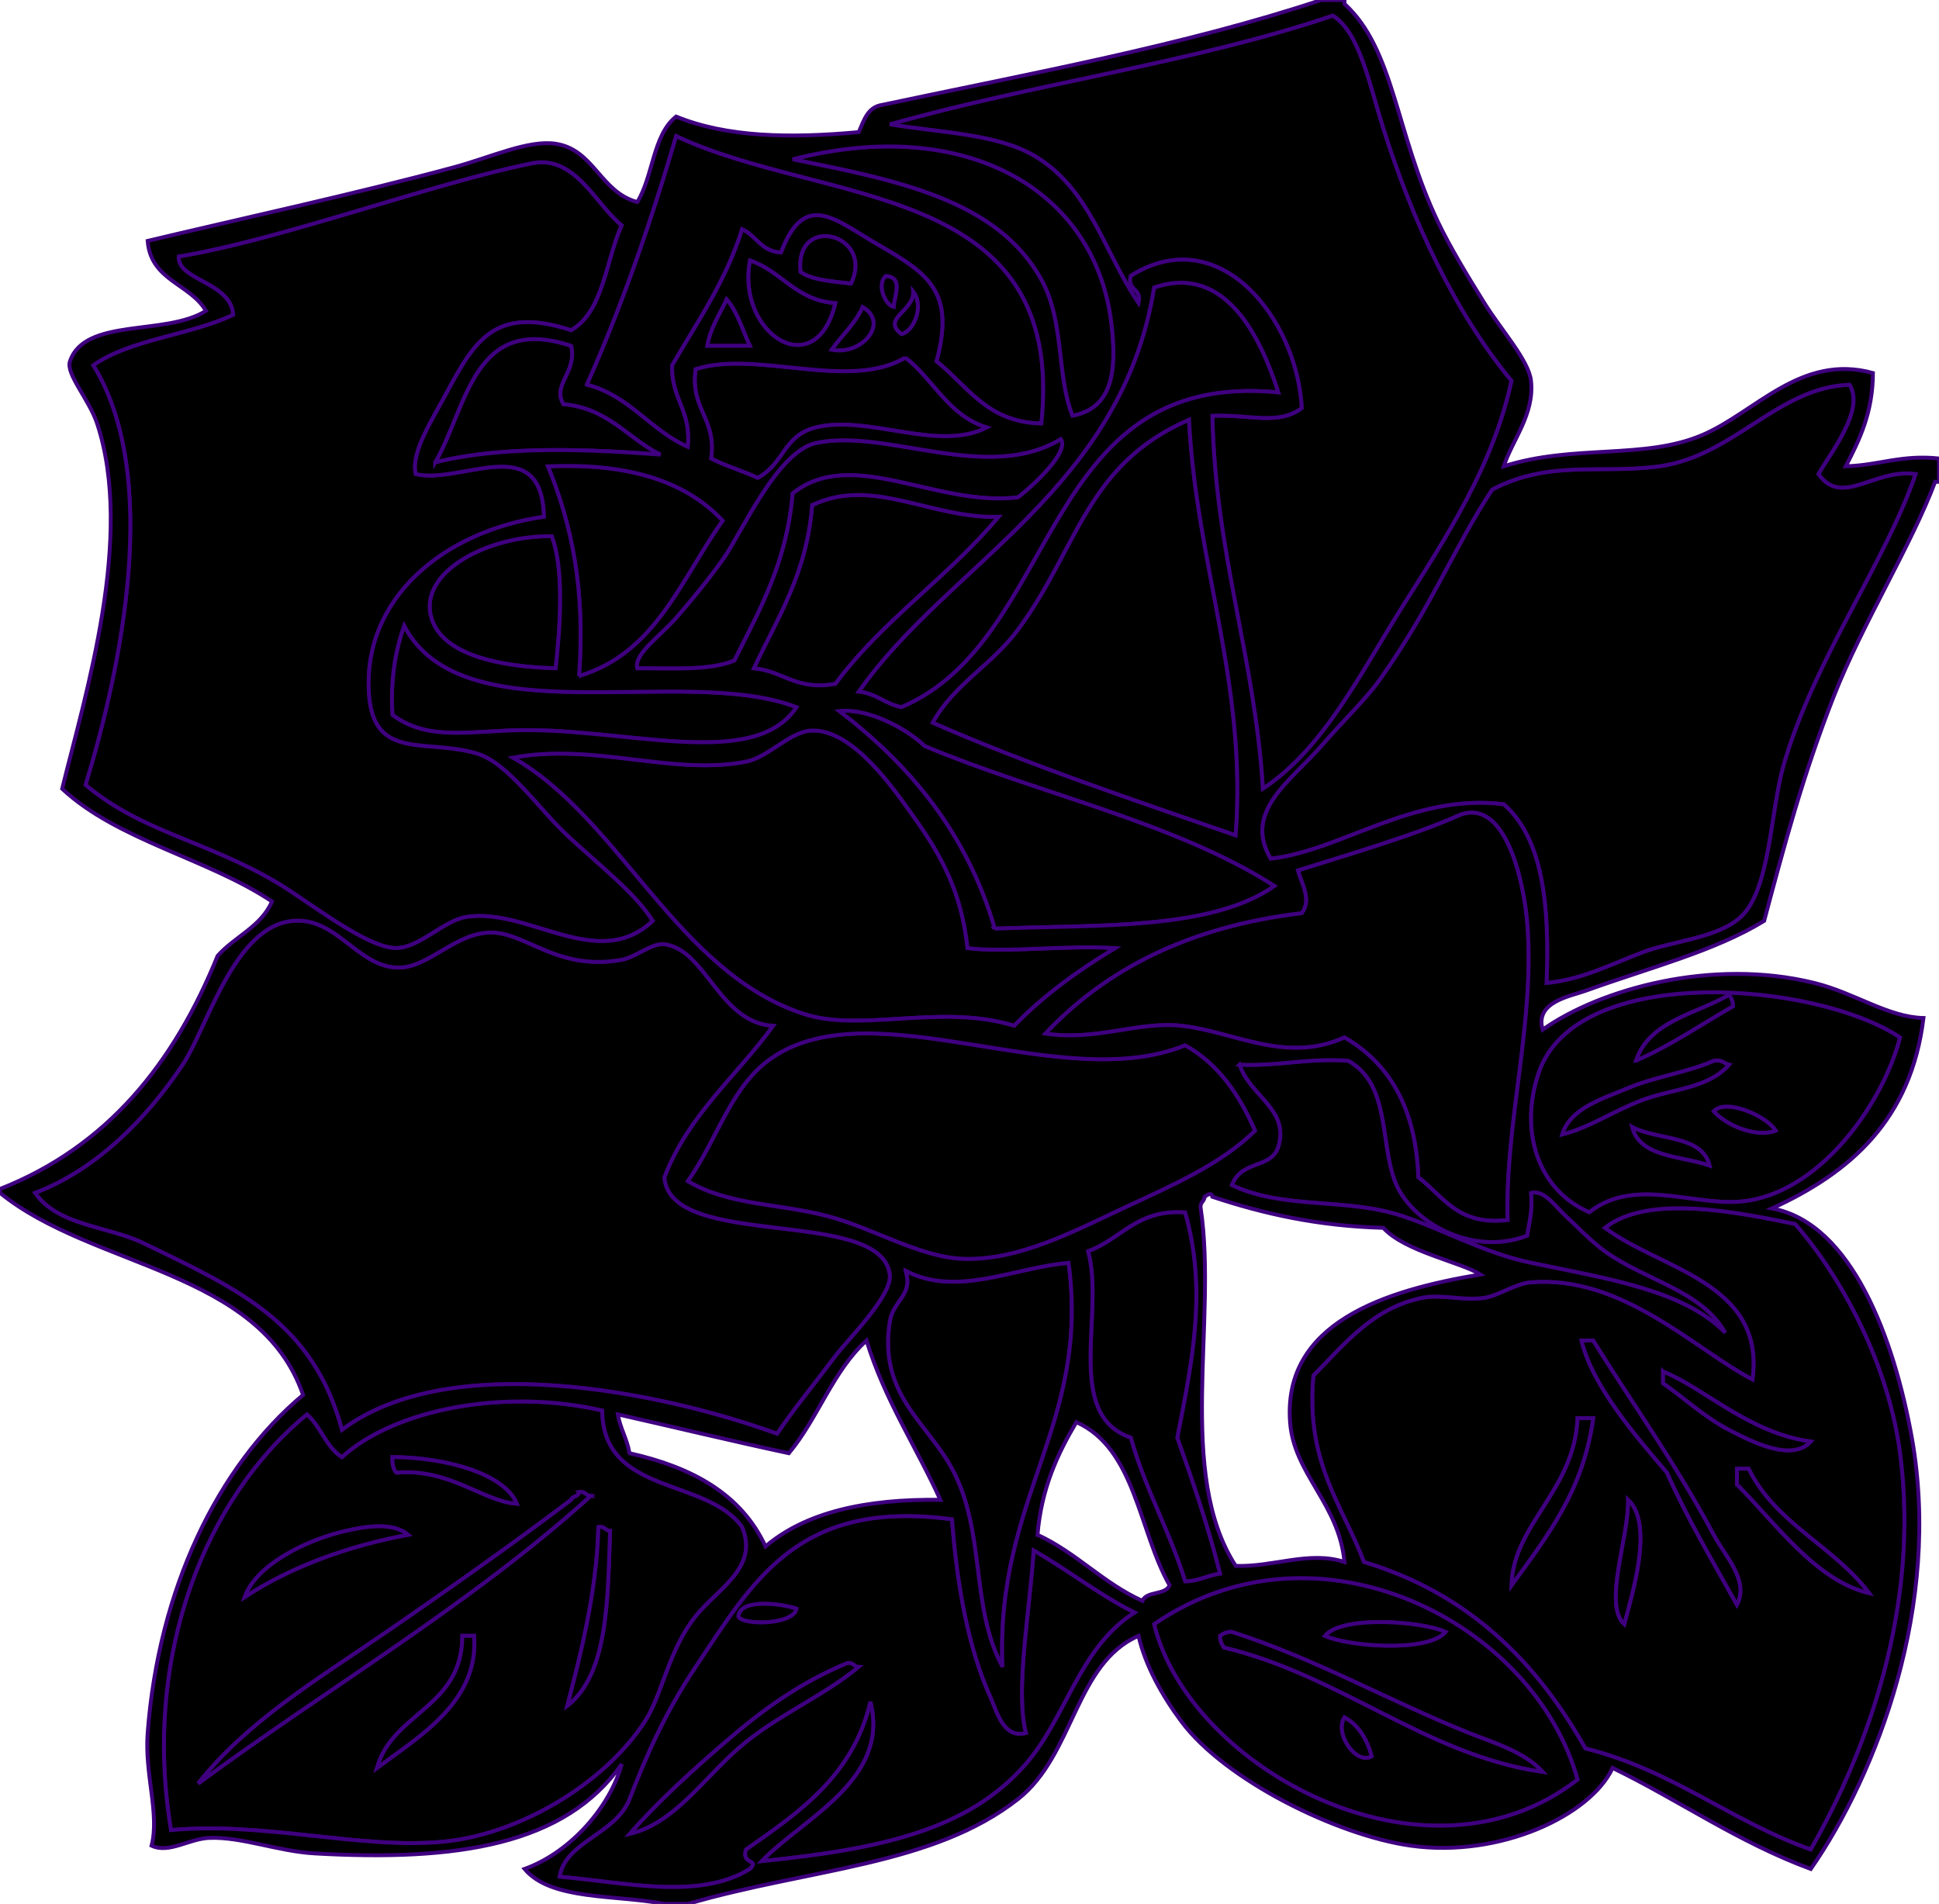
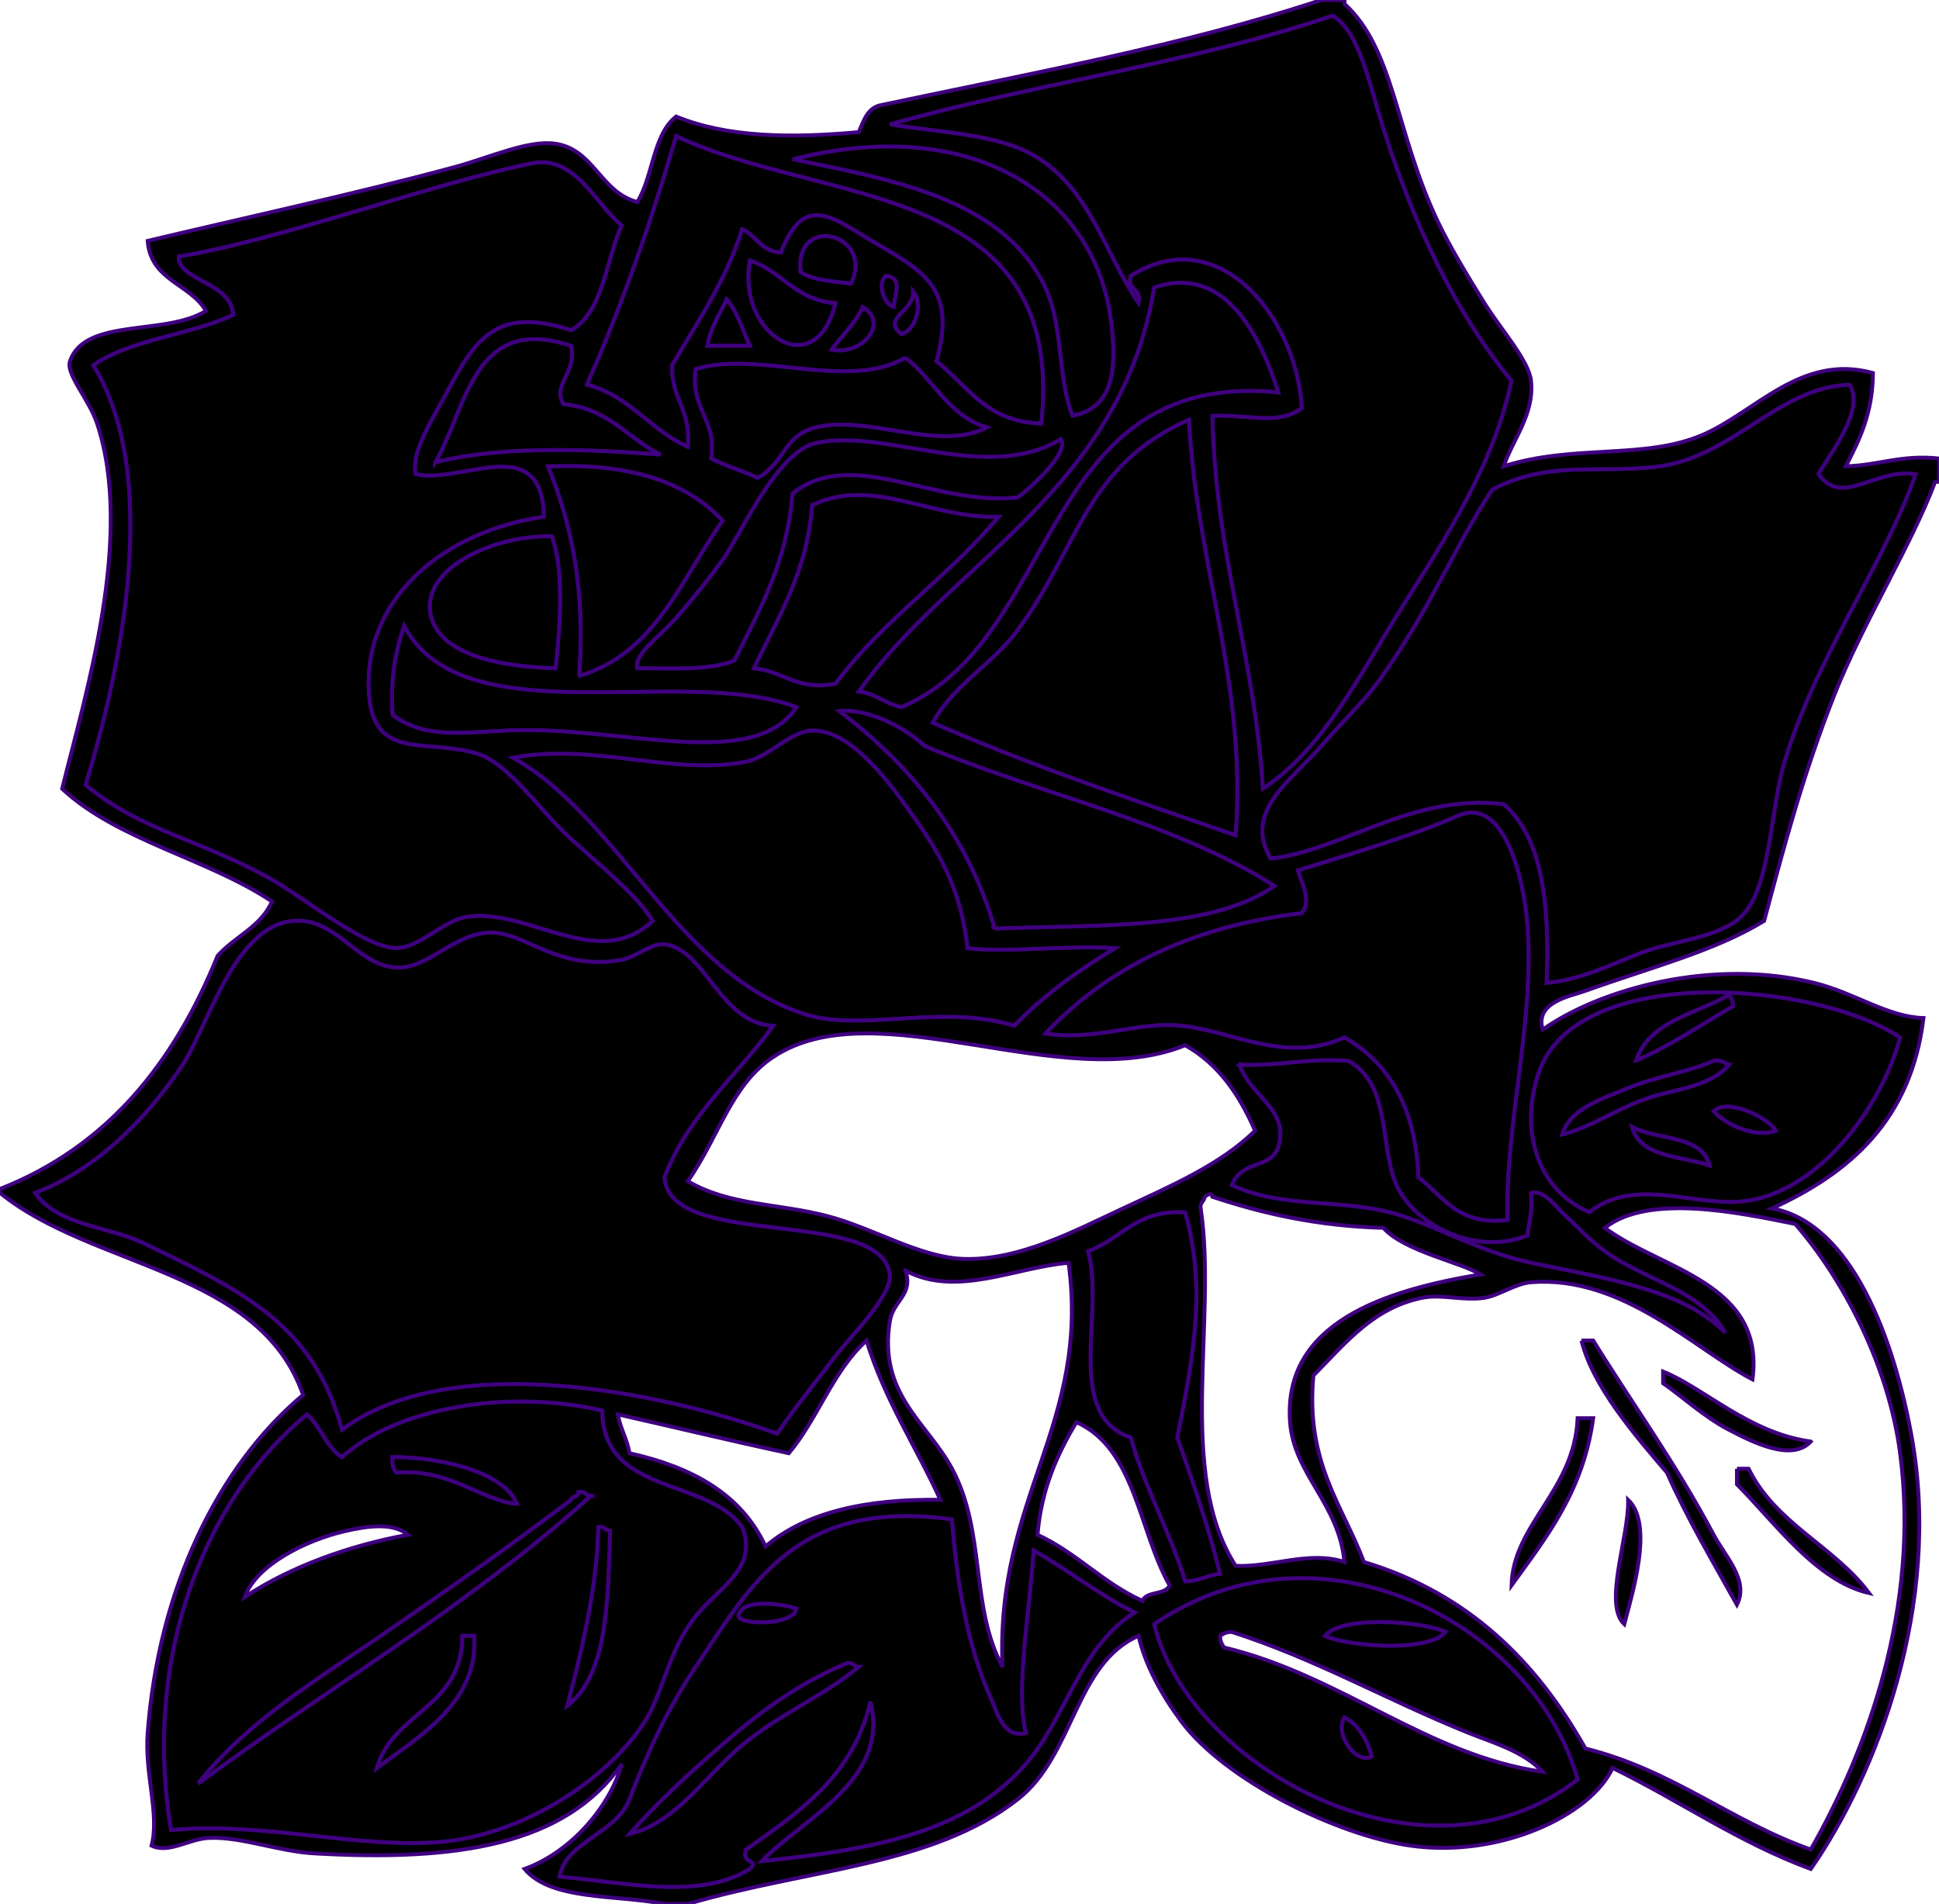
<svg xmlns="http://www.w3.org/2000/svg" width="499" height="490">
  <title>Black Rose</title>
  <g>
    <title>Layer 1</title>
    <g id="svg_1">
      <path d="m389,98c-4.713,21.92 -16.895,40.387 -28,58c-10.832,17.179 -20.28,36.621 -36,47c-2.135,-34.199 -12.293,-60.374 -13,-96c9.39,-0.432 17.021,2.578 23,-2c-1.263,-23.124 -21.264,-48.309 -44,-34c-0.988,3.989 2.988,3.011 2,7c-8.933,-13.141 -12.506,-29.622 -27,-38c-9.736,-5.628 -24.513,-5.886 -37,-8c36.857,-10.475 78.693,-15.974 114,-28c6.881,4.269 9.362,17.457 13,29c7.562,23.993 18.393,47.327 33,65z" stroke="#3f007f" fill-rule="evenodd" fill="#000000" clip-rule="evenodd" id="svg_2" />
      <path d="m174,35c37.993,18.007 100.642,11.359 94,74c-14.051,-0.283 -18.966,-9.7 -27,-16c4.724,-17.711 -1.7,-22.345 -15,-30c-11.035,-6.351 -18.857,-14.218 -25,2c-5.087,-0.246 -6.343,-4.323 -10,-6c-4.228,13.439 -11.519,23.814 -18,35c-0.334,8.667 5.03,11.636 4,21c-9.731,-4.269 -14.875,-13.125 -26,-16c8.952,-20.048 16.423,-41.577 23,-64z" stroke="#3f007f" fill-rule="evenodd" fill="#000000" clip-rule="evenodd" id="svg_3" />
      <path d="m276,107c-4.165,-10.375 -2.016,-24.155 -8,-35c-11.409,-20.675 -37.422,-25.617 -64,-31c44.437,-11.41 77.762,7.691 82,42c1.521,12.309 0.405,22.058 -10,24z" stroke="#3f007f" fill-rule="evenodd" fill="#000000" clip-rule="evenodd" id="svg_4" />
      <path d="m160,58c-4.145,9.188 -4.607,22.06 -13,27c-19.379,-6.302 -24.679,2.34 -32,16c-4.054,7.565 -9.271,15.465 -8,21c11.74,2.764 32.464,-11.392 33,11c-26.036,3.729 -46.969,21.301 -45,46c1.348,16.912 15.048,10.939 28,15c7.785,2.441 15.969,14.485 23,21c8.676,8.039 17.589,14.934 22,22c-14.166,13.368 -31.996,-3.498 -48,-1c-5.783,0.902 -12.055,7.958 -18,8c-7.743,0.055 -23.03,-12.326 -31,-17c-18.232,-10.692 -34.672,-12.931 -49,-25c9.207,-30.18 19.562,-79.462 2,-108c9.575,-6.758 24.945,-7.722 36,-13c-0.55,-8.461 -14.475,-8.845 -14,-15c26.355,-4.305 65.735,-19 91,-24c10.978,-2.172 16.347,10.609 23,16z" stroke="#3f007f" fill-rule="evenodd" fill="#000000" clip-rule="evenodd" id="svg_5" />
      <path d="m219,73c-4.739,-0.594 -9.848,-0.819 -13,-3c-1.593,-15.295 19.268,-9.758 13,3z" stroke="#3f007f" fill-rule="evenodd" fill="#000000" clip-rule="evenodd" id="svg_6" />
      <path d="m193,67c8.214,2.786 11.741,10.259 22,11c-5.039,21.152 -25.638,7.877 -22,-11z" stroke="#3f007f" fill-rule="evenodd" fill="#000000" clip-rule="evenodd" id="svg_7" />
      <path d="m228,71c4.508,0.474 2.272,4.713 2,8c-2.288,-0.445 -4.527,-6.05 -2,-8z" stroke="#3f007f" fill-rule="evenodd" fill="#000000" clip-rule="evenodd" id="svg_8" />
      <path d="m329,101c-61.688,-6.066 -55.729,63.392 -97,81c-4.195,-0.805 -6.485,-3.515 -11,-4c22.907,-32.823 67.604,-51.839 76,-104c18.391,-6.326 27.504,12.873 32,27z" stroke="#3f007f" fill-rule="evenodd" fill="#000000" clip-rule="evenodd" id="svg_9" />
      <path d="m235,75c2.898,3.616 0.289,10.25 -3,11c-5.325,-4.076 3.31,-5.938 3,-11z" stroke="#3f007f" fill-rule="evenodd" fill="#000000" clip-rule="evenodd" id="svg_10" />
      <path d="m187,77c2.799,3.201 4.1,7.9 6,12c-3.667,0 -7.333,0 -11,0c0.851,-4.816 3.221,-8.112 5,-12z" stroke="#3f007f" fill-rule="evenodd" fill="#000000" clip-rule="evenodd" id="svg_11" />
      <path d="m222,79c7.008,4.086 -0.204,12.615 -8,11c2.632,-3.701 6.027,-6.64 8,-11z" stroke="#3f007f" fill-rule="evenodd" fill="#000000" clip-rule="evenodd" id="svg_12" />
      <path d="m147,89c1.579,6.882 -4.961,9.955 -2,15c11.603,1.064 16.527,8.807 25,13c-17.378,-1.286 -40.069,-2.491 -58,2c8.227,-14.227 9.786,-38.403 35,-30z" stroke="#3f007f" fill-rule="evenodd" fill="#000000" clip-rule="evenodd" id="svg_13" />
      <path d="m254,110c-12.502,6.461 -30.501,-3.323 -44,0c-8.442,2.078 -8.025,9.235 -15,13c-3.845,-1.822 -8.277,-3.056 -12,-5c1.448,-10.448 -5.448,-12.552 -4,-23c15.573,-5.046 39.528,5.694 54,-3c7.329,5.671 11.03,14.97 21,18z" stroke="#3f007f" fill-rule="evenodd" fill="#000000" clip-rule="evenodd" id="svg_14" />
      <path d="m476,99c3.971,6.447 -4.67,17.225 -8,23c6.087,8.598 14.397,-1.566 25,0c-7.783,22.752 -26.215,47.914 -34,75c-3.382,11.765 -3.376,31.964 -11,39c-5.876,5.423 -17.553,6.212 -25,9c-8.523,3.19 -15.592,7.063 -25,8c0.8,-19.8 -0.888,-37.112 -11,-46c-23.452,-2.922 -41.641,11.94 -60,14c-7.17,-12.219 5.172,-19.99 13,-29c5.759,-6.628 11.51,-12.096 15,-17c13.754,-19.326 19.24,-34.331 29,-49c14.678,-7.746 28.026,-3.965 43,-6c19.14,-2.602 30.576,-20.385 49,-21z" stroke="#3f007f" fill-rule="evenodd" fill="#000000" clip-rule="evenodd" id="svg_15" />
      <path d="m318,215c-26.475,-9.192 -53.228,-18.106 -78,-29c5.531,-10.014 15.142,-14.739 22,-24c15.44,-20.851 17.394,-42.454 44,-54c1.859,37.216 15.022,68.208 12,107z" stroke="#3f007f" fill-rule="evenodd" fill="#000000" clip-rule="evenodd" id="svg_16" />
      <path d="m273,113c2.33,3.188 -6.8,11.726 -11,15c-21.273,2.533 -42.659,-13.233 -58,-1c-1.493,17.84 -8.575,30.092 -15,43c-6.342,2.658 -16.033,1.967 -25,2c-0.977,-3.656 5.812,-8.199 10,-13c3.948,-4.526 8.116,-9.602 12,-15c4.704,-6.537 13.88,-27.799 24,-30c18.018,-3.918 43.993,10.514 63,-1z" stroke="#3f007f" fill-rule="evenodd" fill="#000000" clip-rule="evenodd" id="svg_17" />
      <path d="m141,120c19.519,-0.801 34.86,3.162 45,14c-10.691,14.976 -17.203,34.13 -37,40c1.712,-22.379 -1.993,-39.34 -8,-54z" stroke="#3f007f" fill-rule="evenodd" fill="#000000" clip-rule="evenodd" id="svg_18" />
      <path d="m257,133c-12.875,15.458 -29.965,26.702 -42,43c-10.145,1.811 -13.382,-3.284 -21,-4c6.047,-12.953 13.624,-24.376 15,-42c15.584,-7.453 30.398,3.479 48,3z" stroke="#3f007f" fill-rule="evenodd" fill="#000000" clip-rule="evenodd" id="svg_19" />
      <path d="m142,138c3.31,8.611 2.121,23.894 1,34c-14.708,-0.377 -29.249,-3.542 -32,-13c-3.446,-11.847 14.675,-21.271 31,-21z" stroke="#3f007f" fill-rule="evenodd" fill="#000000" clip-rule="evenodd" id="svg_20" />
      <path d="m104,161c14.984,28.882 71.941,9.788 101,21c-11.199,16.866 -45.348,4.74 -74,6c-12.417,0.546 -21.681,2.169 -30,-4c-0.588,-9.255 0.765,-16.569 3,-23z" stroke="#3f007f" fill-rule="evenodd" fill="#000000" clip-rule="evenodd" id="svg_21" />
      <path d="m216,183c7.172,-0.827 17.066,4.258 22,9c29.6,12.401 64.409,19.591 90,36c-16.226,11.441 -45.367,9.966 -72,11c-7.245,-24.756 -21.897,-42.103 -40,-56z" stroke="#3f007f" fill-rule="evenodd" fill="#000000" clip-rule="evenodd" id="svg_22" />
      <path d="m249,244c10.189,1.248 24.989,-0.81 38,0c-9.56,5.774 -18.462,12.205 -26,20c-18.709,-5.778 -39.209,1.773 -54,-3c-32.811,-10.59 -47.323,-50.284 -75,-66c20.648,-3.952 41.193,4.71 60,1c5.812,-1.146 11.372,-7.864 17,-8c10.741,-0.259 21.325,15.494 26,22c7.817,10.879 12.437,19.999 14,34z" stroke="#3f007f" fill-rule="evenodd" fill="#000000" clip-rule="evenodd" id="svg_23" />
      <path d="m388,314c-12.854,1.521 -16.562,-6.105 -23,-11c-0.628,-17.706 -7.385,-29.281 -19,-36c-15.101,6.866 -28.427,-1.523 -42,-3c-11.092,-1.207 -21.898,4.011 -35,2c15.68,-16.654 37.095,-27.572 66,-31c2.676,-3.406 -0.195,-7.948 -1,-11c11.388,-3.585 30.395,-9.184 41,-14c12.318,-5.594 17.1,16.673 18,27c2.232,25.6 -5.725,51.569 -5,77z" stroke="#3f007f" fill-rule="evenodd" fill="#000000" clip-rule="evenodd" id="svg_24" />
      <path d="m199,264c-9.4,12.934 -21.818,22.849 -28,39c1.371,18.82 55.755,7.437 58,25c0.693,5.424 -10.61,16.504 -14,21c-6.106,8.101 -10.411,13.213 -15,20c-30.125,-10.944 -84.355,-21.769 -112,-1c-7.35,-27.463 -26.243,-36.015 -51,-48c-9.387,-4.545 -21.976,-4.412 -28,-13c15.951,-6.03 28.905,-19.361 38,-33c6.754,-10.128 13.953,-38.625 31,-37c9.666,0.922 15.119,12.33 25,12c7.682,-0.257 14.764,-9.444 24,-9c8.764,0.421 16.922,9.922 33,7c3.634,-0.66 7.787,-4.404 11,-4c10.724,1.349 14.093,20.219 28,21z" stroke="#3f007f" fill-rule="evenodd" fill="#000000" clip-rule="evenodd" id="svg_25" />
      <path d="m445,256c0.529,0.804 1.043,1.623 1,3c-8.281,4.719 -15.938,10.062 -25,14c3.393,-10.273 15.354,-11.979 24,-17z" stroke="#3f007f" fill-rule="evenodd" fill="#000000" clip-rule="evenodd" id="svg_26" />
-       <path d="m305,269c8.557,4.777 13.952,12.715 18,22c-8.815,8.697 -21.555,14.201 -34,20c-12.222,5.695 -26.721,13.469 -41,13c-11.281,-0.371 -23.189,-7.894 -35,-11c-12.565,-3.305 -25.354,-2.693 -36,-9c8.079,-11.604 11.177,-24.833 22,-32c26.453,-17.518 74.264,9.97 106,-3z" stroke="#3f007f" fill-rule="evenodd" fill="#000000" clip-rule="evenodd" id="svg_27" />
      <path d="m347,273c10.751,6.029 8.111,20.647 12,31c3.929,10.46 19.849,19.48 34,14c0.493,-3.507 1.491,-6.509 1,-11c3.489,-0.916 6.372,3.626 9,6c2.979,2.691 6.152,6.209 10,9c10.471,7.597 24.799,9.985 31,21c-10.824,-11.018 -30.152,-13.845 -50,-18c-12.062,-2.525 -22.085,-8.342 -33,-12c-14.424,-4.834 -30.614,-1.618 -44,-8c2.608,-6.676 10.237,-4.07 12,-10c2.837,-9.546 -7.465,-12.988 -10,-21c10.102,0.436 17.556,-1.778 28,-1z" stroke="#3f007f" fill-rule="evenodd" fill="#000000" clip-rule="evenodd" id="svg_28" />
      <path d="m445,274c-5.234,6.075 -14.578,6.264 -22,9c-7.54,2.78 -13.835,7.218 -21,9c2.05,-6.851 10.627,-9.314 17,-12c7.008,-2.953 15.227,-4 22,-7c2.09,-0.424 2.648,0.686 4,1z" stroke="#3f007f" fill-rule="evenodd" fill="#000000" clip-rule="evenodd" id="svg_29" />
      <path d="m457,291c-5.255,1.962 -12.941,-1.512 -16,-5c3.122,-3.446 13.677,1.171 16,5z" stroke="#3f007f" fill-rule="evenodd" fill="#000000" clip-rule="evenodd" id="svg_30" />
      <path d="m420,290c6.481,3.519 18.042,1.958 20,10c-7.412,-2.588 -17.985,-2.015 -20,-10z" stroke="#3f007f" fill-rule="evenodd" fill="#000000" clip-rule="evenodd" id="svg_31" />
-       <path d="m466,476c-20.684,-7.316 -35.576,-20.424 -58,-26c-12.627,-22.373 -30.103,-39.897 -57,-48c-5.576,-14.757 -15.08,-25.587 -13,-48c8.483,-8.6 15.452,-17.44 28,-20c4.974,-1.015 10.549,0.834 16,0c3.767,-0.576 7.911,-3.672 12,-4c23.562,-1.888 42.219,17.32 57,25c3.32,-24.989 -23.739,-28.259 -38,-39c11.289,-8.958 34.98,-3.822 49,-1c12.082,13.833 23.997,36.109 27,59c5.194,39.591 -8.602,76.796 -23,102zm-37,-97c5.324,12.009 11.819,22.847 18,34c3.178,-6.291 -2.996,-12.354 -6,-18c-9.85,-18.514 -21.164,-34.066 -31,-50c-1,0 -2,0 -3,0c2.897,11.818 13.697,24.266 22,34zm-1,-26c0,1 0,2 0,3c4.49,3.036 10.523,8.646 17,12c6.007,3.111 16.066,8.276 21,3c-15.894,-2.143 -27.486,-13.798 -38,-18zm-39,55c8.945,-12.388 18.44,-24.227 21,-43c-1.333,0 -2.667,0 -4,0c-0.782,18.583 -16.624,27.333 -17,43zm58,-26c9.987,10.043 20.422,24.87 34,28c-8.976,-12.024 -24.117,-17.882 -31,-32c-1,0 -2,0 -3,0c0,1.333 0,2.667 0,4zm-29,36c1.938,-7.537 7.718,-25.626 1,-32c0.225,9.7 -6.488,26.855 -1,32z" stroke="#3f007f" fill-rule="evenodd" fill="#000000" clip-rule="evenodd" id="svg_32" />
      <path d="m305,312c5.711,19.906 1.863,38.245 -2,58c4.006,11.327 7.927,22.74 11,35c-3.222,0.444 -5.418,1.916 -9,2c-4.002,-12.998 -10.286,-23.714 -14,-37c-17.346,-5.922 -6.599,-32.121 -11,-48c8.579,-3.088 12.491,-10.842 25,-10z" stroke="#3f007f" fill-rule="evenodd" fill="#000000" clip-rule="evenodd" id="svg_33" />
-       <path d="m275,325c5.614,41.729 -18.887,60.391 -17,104c-8.401,-15.499 -4.237,-34.746 -13,-51c-6.489,-12.037 -19.035,-19.149 -16,-38c0.863,-5.359 6.14,-6.743 4,-13c13.17,6.97 28.076,-0.837 42,-2z" stroke="#3f007f" fill-rule="evenodd" fill="#000000" clip-rule="evenodd" id="svg_34" />
      <path d="m407,345c1,0 2,0 3,0c9.836,15.934 21.15,31.486 31,50c3.004,5.646 9.178,11.709 6,18c-6.181,-11.153 -12.676,-21.991 -18,-34c-8.303,-9.734 -19.103,-22.182 -22,-34z" stroke="#3f007f" fill-rule="evenodd" fill="#000000" clip-rule="evenodd" id="svg_35" />
      <path d="m466,371c-4.934,5.276 -14.993,0.111 -21,-3c-6.477,-3.354 -12.51,-8.964 -17,-12c0,-1 0,-2 0,-3c10.514,4.202 22.106,15.857 38,18z" stroke="#3f007f" fill-rule="evenodd" fill="#000000" clip-rule="evenodd" id="svg_36" />
      <path d="m155,363c0.141,21.858 26.843,17.157 36,30c4.355,10.521 -6.251,15.786 -12,23c-7.005,8.789 -8.505,20.068 -13,27c-10.546,16.264 -32.604,29.193 -52,31c-21.358,1.99 -45.993,-5.221 -70,-3c-7.533,-45.221 9.152,-85.881 35,-107c3.58,3.087 4.915,8.418 9,11c13.491,-12.313 41.726,-17.81 67,-12zm-53,16c13.624,-1.219 22.449,7.454 31,8c-3.1,-7.644 -18.028,-11.914 -32,-12c-0.075,1.742 0.223,3.11 1,4zm47,5c-0.012,1.321 -1.753,0.914 -2,2c-15.799,11.918 -32.455,23.656 -49,35c-16.694,11.446 -34.604,22.263 -47,38c33.599,-24.734 70.374,-46.293 101,-74c-1.278,-0.055 -1.385,-1.282 -3,-1zm-60,10c-10.42,2.353 -23.158,8.865 -26,17c11.808,-7.826 27.083,-13.308 42,-16c-4.042,-3.459 -11.454,-2.026 -16,-1zm57,45c10.451,-8.216 10.367,-26.966 11,-45c-1.278,-0.055 -1.385,-1.282 -3,-1c-0.356,17.017 -5.095,34.853 -8,46zm-49,16c10.891,-8.143 26.266,-17.022 25,-34c-1,0 -2,0 -3,0c-0.07,18.597 -17.827,19.506 -22,34z" stroke="#3f007f" fill-rule="evenodd" fill="#000000" clip-rule="evenodd" id="svg_37" />
      <path d="m406,365c1.333,0 2.667,0 4,0c-2.56,18.773 -12.055,30.612 -21,43c0.376,-15.667 16.218,-24.417 17,-43z" stroke="#3f007f" fill-rule="evenodd" fill="#000000" clip-rule="evenodd" id="svg_38" />
      <path d="m101,375c13.972,0.086 28.9,4.356 32,12c-8.551,-0.546 -17.376,-9.219 -31,-8c-0.777,-0.89 -1.075,-2.258 -1,-4z" stroke="#3f007f" fill-rule="evenodd" fill="#000000" clip-rule="evenodd" id="svg_39" />
      <path d="m447,378c1,0 2,0 3,0c6.883,14.118 22.024,19.976 31,32c-13.578,-3.13 -24.013,-17.957 -34,-28c0,-1.333 0,-2.667 0,-4z" stroke="#3f007f" fill-rule="evenodd" fill="#000000" clip-rule="evenodd" id="svg_40" />
      <path d="m152,385c-30.626,27.707 -67.401,49.266 -101,74c12.396,-15.737 30.306,-26.554 47,-38c16.545,-11.344 33.201,-23.082 49,-35c0.247,-1.086 1.988,-0.679 2,-2c1.615,-0.282 1.722,0.945 3,1z" stroke="#3f007f" fill-rule="evenodd" fill="#000000" clip-rule="evenodd" id="svg_41" />
      <path d="m419,386c6.718,6.374 0.938,24.463 -1,32c-5.488,-5.145 1.225,-22.3 1,-32z" stroke="#3f007f" fill-rule="evenodd" fill="#000000" clip-rule="evenodd" id="svg_42" />
-       <path d="m105,395c-14.917,2.692 -30.192,8.174 -42,16c2.842,-8.135 15.58,-14.647 26,-17c4.546,-1.026 11.958,-2.459 16,1z" stroke="#3f007f" fill-rule="evenodd" fill="#000000" clip-rule="evenodd" id="svg_43" />
      <path d="m154,393c1.615,-0.282 1.722,0.945 3,1c-0.633,18.034 -0.549,36.784 -11,45c2.905,-11.147 7.644,-28.983 8,-46z" stroke="#3f007f" fill-rule="evenodd" fill="#000000" clip-rule="evenodd" id="svg_44" />
      <path d="m406,458c-39.127,30.415 -99.998,-2.987 -109,-40c42.322,-29.157 97.973,-0.241 109,40zm-65,-37c6.047,2.745 26.548,4.339 31,-1c-6.047,-2.745 -26.548,-4.339 -31,1zm37,25c-20.764,-8.335 -39.471,-19.118 -61,-26c-1.377,-0.043 -2.196,0.471 -3,1c-0.043,1.377 0.471,2.196 1,3c30.155,7.188 52.204,27.783 82,32c-4.909,-5.29 -12.685,-7.465 -19,-10zm-25,6c-1.239,-4.428 -3.351,-7.982 -7,-10c-2.668,4.267 3.111,12.289 7,10z" stroke="#3f007f" fill-rule="evenodd" fill="#000000" clip-rule="evenodd" id="svg_45" />
      <path d="m205,414c-0.732,4.26 -14.013,4.396 -15,2c0.425,-4.878 11.717,-3.198 15,-2z" stroke="#3f007f" fill-rule="evenodd" fill="#000000" clip-rule="evenodd" id="svg_46" />
      <path d="m372,420c-4.452,5.339 -24.953,3.745 -31,1c4.452,-5.339 24.953,-3.745 31,-1z" stroke="#3f007f" fill-rule="evenodd" fill="#000000" clip-rule="evenodd" id="svg_47" />
-       <path d="m397,456c-29.796,-4.217 -51.845,-24.812 -82,-32c-0.529,-0.804 -1.043,-1.623 -1,-3c0.804,-0.529 1.623,-1.043 3,-1c21.529,6.882 40.236,17.665 61,26c6.315,2.535 14.091,4.71 19,10z" stroke="#3f007f" fill-rule="evenodd" fill="#000000" clip-rule="evenodd" id="svg_48" />
      <path d="m119,421c1,0 2,0 3,0c1.266,16.978 -14.109,25.857 -25,34c4.173,-14.494 21.93,-15.403 22,-34z" stroke="#3f007f" fill-rule="evenodd" fill="#000000" clip-rule="evenodd" id="svg_49" />
      <path d="m221,429c-9.732,8.025 -21.253,12.475 -31,21c-9.048,7.914 -16.596,19.361 -28,22c7.279,-8.333 16.086,-16.328 25,-24c9.3,-8.004 18.864,-14.953 31,-20c1.615,-0.282 1.722,0.945 3,1z" stroke="#3f007f" fill-rule="evenodd" fill="#000000" clip-rule="evenodd" id="svg_50" />
      <path d="m346,442c3.649,2.018 5.761,5.572 7,10c-3.889,2.289 -9.668,-5.733 -7,-10z" stroke="#3f007f" fill-rule="evenodd" fill="#000000" clip-rule="evenodd" id="svg_51" />
      <path d="m489,267c-4.347,16.73 -19.851,38.897 -39,42c-13.134,2.128 -28.819,-6.573 -41,3c-13.489,-5.815 -18.066,-21.253 -13,-36c9.712,-28.272 71.116,-23.601 93,-9zm-68,6c9.062,-3.938 16.719,-9.281 25,-14c0.043,-1.377 -0.471,-2.196 -1,-3c-8.646,5.021 -20.607,6.727 -24,17zm20,0c-6.773,3 -14.992,4.047 -22,7c-6.373,2.686 -14.95,5.149 -17,12c7.165,-1.782 13.46,-6.22 21,-9c7.422,-2.736 16.766,-2.925 22,-9c-1.352,-0.314 -1.91,-1.424 -4,-1zm0,13c3.059,3.488 10.745,6.962 16,5c-2.323,-3.829 -12.878,-8.446 -16,-5zm-1,14c-1.958,-8.042 -13.519,-6.481 -20,-10c2.015,7.985 12.588,7.412 20,10z" stroke="#3f007f" fill-rule="evenodd" fill="#000000" clip-rule="evenodd" id="svg_52" />
      <path d="m245,391c1.287,16.636 4.041,32.85 10,46c1.525,3.366 3.219,10.531 9,9c-2.792,-10.911 0.972,-31.068 2,-47c8.922,5.078 16.682,11.318 26,16c-14.345,9.146 -17.398,26.782 -28,39c-14.92,17.195 -37.887,21.941 -68,25c10.637,-11.096 33.06,-20.851 28,-41c-4.397,18.937 -18.273,28.394 -32,38c-1.302,3.948 3.669,2.42 1,5c-13.107,8.13 -32.194,3.427 -49,2c1.456,-9.121 14.506,-10.936 18,-20c4.306,-11.173 9.194,-22.312 17,-34c14.846,-22.231 26.462,-43.316 66,-38zm-55,25c0.987,2.396 14.268,2.26 15,-2c-3.283,-1.198 -14.575,-2.878 -15,2zm28,12c-12.136,5.047 -21.7,11.996 -31,20c-8.914,7.672 -17.721,15.667 -25,24c11.404,-2.639 18.952,-14.086 28,-22c9.747,-8.525 21.268,-12.975 31,-21c-1.278,-0.055 -1.385,-1.282 -3,-1z" stroke="#3f007f" fill-rule="evenodd" fill="#000000" clip-rule="evenodd" id="svg_53" />
      <path d="m340,0c2,0 4,0 6,0c0,0.333 0,0.667 0,1c12.86,11.725 13.088,33.114 24,56c3.041,6.378 7.407,13.633 12,21c4.305,6.905 11.431,14.769 12,20c0.942,8.655 -4.885,15.324 -7,22c18.008,-5.72 36.129,-1.684 51,-8c13.82,-5.87 25.426,-21.097 44,-16c-0.06,10.273 -3.469,17.197 -7,24c8.46,-0.207 14.298,-3.036 24,-2c0,2 0,4 0,6c-0.333,0 -0.667,0 -1,0c-6.118,16.296 -18.791,36.652 -26,55c-7.926,20.171 -12.778,38.376 -18,58c-12.765,7.8 -29.42,12.021 -46,18c-3.963,1.429 -13.074,2.854 -11,10c14.751,-10.434 43.552,-18.552 70,-12c10.376,2.57 18.795,8.766 28,9c-3.174,26.16 -18.852,39.815 -39,49c20.618,3.752 31.488,33.843 36,59c7.707,42.974 -8.996,86.555 -26,111c-18.744,-6.923 -33.73,-17.603 -51,-26c-5.645,12.205 -29.02,23.243 -52,20c-18.791,-2.651 -47.674,-16.769 -59,-32c-5.014,-6.743 -9.277,-14.452 -11,-22c-16.342,7.106 -16.6,30.708 -31,42c-21.952,17.214 -53.764,17.869 -85,27c-2,0 -4,0 -6,0c-12.56,-2.439 -29.17,-0.83 -36,-9c12.253,-4.417 22.184,-16.479 25,-27c-14.546,20.844 -42.354,25.084 -79,23c-9.463,-0.538 -18.596,-4.259 -27,-4c-5.373,0.165 -10.458,4.138 -15,2c2.128,-8.094 -1.806,-18.331 -1,-29c2.789,-36.897 17.948,-68.528 40,-87c-11.091,-32.242 -54.09,-32.576 -78,-52c0,-0.333 0,-0.667 0,-1c27.744,-10.923 44.854,-32.479 56,-60c4.383,-4.951 11.192,-7.474 14,-14c-16.592,-11.075 -39.668,-15.666 -54,-29c6.08,-24.642 18.592,-64.966 9,-94c-2.049,-6.202 -8.099,-12.736 -7,-16c3.833,-11.383 24.673,-6.469 35,-13c-4.017,-6.983 -14.225,-7.775 -15,-18c22.655,-5.42 53.864,-12.188 79,-19c9.235,-2.503 18.971,-7.062 26,-6c9.861,1.49 11.477,12.468 21,15c4.099,-6.568 4.013,-17.32 10,-22c12.996,5.322 29.302,5.637 47,4c1.333,-3 2.245,-6.422 6,-7c38.506,-8.161 77.979,-15.354 113,-27zm16,33c-3.638,-11.543 -6.119,-24.731 -13,-29c-35.307,12.026 -77.143,17.525 -114,28c12.487,2.114 27.264,2.372 37,8c14.494,8.378 18.067,24.859 27,38c0.988,-3.989 -2.988,-3.011 -2,-7c22.736,-14.309 42.737,10.876 44,34c-5.979,4.578 -13.61,1.568 -23,2c0.707,35.626 10.865,61.801 13,96c15.72,-10.379 25.168,-29.821 36,-47c11.105,-17.613 23.287,-36.08 28,-58c-14.607,-17.673 -25.438,-41.007 -33,-65zm-205,66c11.125,2.875 16.269,11.731 26,16c1.03,-9.364 -4.334,-12.333 -4,-21c6.481,-11.186 13.772,-21.561 18,-35c3.657,1.677 4.913,5.754 10,6c6.143,-16.218 13.965,-8.351 25,-2c13.3,7.655 19.724,12.289 15,30c8.034,6.3 12.949,15.717 27,16c6.642,-62.641 -56.007,-55.993 -94,-74c-6.577,22.423 -14.048,43.952 -23,64zm135,-16c-4.238,-34.309 -37.563,-53.41 -82,-42c26.578,5.383 52.591,10.325 64,31c5.984,10.845 3.835,24.625 8,35c10.405,-1.942 11.521,-11.691 10,-24zm-149,-41c-25.265,5 -64.645,19.695 -91,24c-0.475,6.155 13.45,6.539 14,15c-11.055,5.278 -26.425,6.242 -36,13c17.562,28.538 7.207,77.82 -2,108c14.328,12.069 30.768,14.308 49,25c7.97,4.674 23.257,17.055 31,17c5.945,-0.042 12.217,-7.098 18,-8c16.004,-2.498 33.834,14.368 48,1c-4.411,-7.066 -13.324,-13.961 -22,-22c-7.031,-6.515 -15.215,-18.559 -23,-21c-12.952,-4.061 -26.652,1.912 -28,-15c-1.969,-24.699 18.964,-42.271 45,-46c-0.536,-22.392 -21.26,-8.236 -33,-11c-1.271,-5.535 3.946,-13.435 8,-21c7.321,-13.66 12.621,-22.302 32,-16c8.393,-4.94 8.855,-17.812 13,-27c-6.653,-5.391 -12.022,-18.172 -23,-16zm69,28c3.152,2.181 8.261,2.406 13,3c6.268,-12.758 -14.593,-18.295 -13,-3zm9,8c-10.259,-0.741 -13.786,-8.214 -22,-11c-3.638,18.877 16.961,32.152 22,11zm15,1c0.272,-3.287 2.508,-7.526 -2,-8c-2.527,1.95 -0.288,7.555 2,8zm67,-5c-8.396,52.161 -53.093,71.177 -76,104c4.515,0.485 6.805,3.195 11,4c41.271,-17.608 35.312,-87.066 97,-81c-4.496,-14.127 -13.609,-33.326 -32,-27zm-65,12c3.289,-0.75 5.898,-7.384 3,-11c0.31,5.062 -8.325,6.924 -3,11zm-50,3c3.667,0 7.333,0 11,0c-1.9,-4.1 -3.201,-8.799 -6,-12c-1.779,3.888 -4.149,7.184 -5,12zm32,1c7.796,1.615 15.008,-6.914 8,-11c-1.973,4.36 -5.368,7.299 -8,11zm-102,29c17.931,-4.491 40.622,-3.286 58,-2c-8.473,-4.193 -13.397,-11.936 -25,-13c-2.961,-5.045 3.579,-8.118 2,-15c-25.214,-8.403 -26.773,15.773 -35,30zm121,-27c-14.472,8.694 -38.427,-2.046 -54,3c-1.448,10.448 5.448,12.552 4,23c3.723,1.944 8.155,3.178 12,5c6.975,-3.765 6.558,-10.922 15,-13c13.499,-3.323 31.498,6.461 44,0c-9.97,-3.03 -13.671,-12.329 -21,-18zm194,28c-14.974,2.035 -28.322,-1.746 -43,6c-9.76,14.669 -15.246,29.674 -29,49c-3.49,4.904 -9.241,10.372 -15,17c-7.828,9.01 -20.17,16.781 -13,29c18.359,-2.06 36.548,-16.922 60,-14c10.112,8.888 11.8,26.2 11,46c9.408,-0.937 16.477,-4.81 25,-8c7.447,-2.788 19.124,-3.577 25,-9c7.624,-7.036 7.618,-27.235 11,-39c7.785,-27.086 26.217,-52.248 34,-75c-10.603,-1.566 -18.913,8.598 -25,0c3.33,-5.775 11.971,-16.553 8,-23c-18.424,0.615 -29.86,18.398 -49,21zm-121,-12c-26.606,11.546 -28.56,33.149 -44,54c-6.858,9.261 -16.469,13.986 -22,24c24.772,10.894 51.525,19.808 78,29c3.022,-38.792 -10.141,-69.784 -12,-107zm-96,6c-10.12,2.201 -19.296,23.463 -24,30c-3.884,5.398 -8.052,10.474 -12,15c-4.188,4.801 -10.977,9.344 -10,13c8.967,-0.033 18.658,0.658 25,-2c6.425,-12.908 13.507,-25.16 15,-43c15.341,-12.233 36.727,3.533 58,1c4.2,-3.274 13.33,-11.812 11,-15c-19.007,11.514 -44.982,-2.918 -63,1zm-61,60c19.797,-5.87 26.309,-25.024 37,-40c-10.14,-10.838 -25.481,-14.801 -45,-14c6.007,14.66 9.712,31.621 8,54zm60,-44c-1.376,17.624 -8.953,29.047 -15,42c7.618,0.716 10.855,5.811 21,4c12.035,-16.298 29.125,-27.542 42,-43c-17.602,0.479 -32.416,-10.453 -48,-3zm-98,29c2.751,9.458 17.292,12.623 32,13c1.121,-10.106 2.31,-25.389 -1,-34c-16.325,-0.271 -34.446,9.153 -31,21zm-10,25c8.319,6.169 17.583,4.546 30,4c28.652,-1.26 62.801,10.866 74,-6c-29.059,-11.212 -86.016,7.882 -101,-21c-2.235,6.431 -3.588,13.745 -3,23zm155,55c26.633,-1.034 55.774,0.441 72,-11c-25.591,-16.409 -60.4,-23.599 -90,-36c-4.934,-4.742 -14.828,-9.827 -22,-9c18.103,13.897 32.755,31.244 40,56zm-21,-29c-4.675,-6.506 -15.259,-22.259 -26,-22c-5.628,0.136 -11.188,6.854 -17,8c-18.807,3.71 -39.352,-4.952 -60,-1c27.677,15.716 42.189,55.41 75,66c14.791,4.773 35.291,-2.778 54,3c7.538,-7.795 16.44,-14.226 26,-20c-13.011,-0.81 -27.811,1.248 -38,0c-1.563,-14.001 -6.183,-23.121 -14,-34zm158,27c-0.9,-10.327 -5.682,-32.594 -18,-27c-10.605,4.816 -29.612,10.415 -41,14c0.805,3.052 3.676,7.594 1,11c-28.905,3.428 -50.32,14.346 -66,31c13.102,2.011 23.908,-3.207 35,-2c13.573,1.477 26.899,9.866 42,3c11.615,6.719 18.372,18.294 19,36c6.438,4.895 10.146,12.521 23,11c-0.725,-25.431 7.232,-51.4 5,-77zm-222,6c-3.213,-0.404 -7.366,3.34 -11,4c-16.078,2.922 -24.236,-6.579 -33,-7c-9.236,-0.444 -16.318,8.743 -24,9c-9.881,0.33 -15.334,-11.078 -25,-12c-17.047,-1.625 -24.246,26.872 -31,37c-9.095,13.639 -22.049,26.97 -38,33c6.024,8.588 18.613,8.455 28,13c24.757,11.985 43.65,20.537 51,48c27.645,-20.769 81.875,-9.944 112,1c4.589,-6.787 8.894,-11.899 15,-20c3.39,-4.496 14.693,-15.576 14,-21c-2.245,-17.563 -56.629,-6.18 -58,-25c6.182,-16.151 18.6,-26.066 28,-39c-13.907,-0.781 -17.276,-19.651 -28,-21zm225,33c-5.066,14.747 -0.489,30.185 13,36c12.181,-9.573 27.866,-0.872 41,-3c19.149,-3.103 34.653,-25.27 39,-42c-21.884,-14.601 -83.288,-19.272 -93,9zm-197,-4c-10.823,7.167 -13.921,20.396 -22,32c10.646,6.307 23.435,5.695 36,9c11.811,3.106 23.719,10.629 35,11c14.279,0.469 28.778,-7.305 41,-13c12.445,-5.799 25.185,-11.303 34,-20c-4.048,-9.285 -9.443,-17.223 -18,-22c-31.736,12.97 -79.547,-14.518 -106,3zm120,2c2.535,8.012 12.837,11.454 10,21c-1.763,5.93 -9.392,3.324 -12,10c13.386,6.382 29.576,3.166 44,8c10.915,3.658 20.938,9.475 33,12c19.848,4.155 39.176,6.982 50,18c-6.201,-11.015 -20.529,-13.403 -31,-21c-3.848,-2.791 -7.021,-6.309 -10,-9c-2.628,-2.374 -5.511,-6.916 -9,-6c0.491,4.491 -0.507,7.493 -1,11c-14.151,5.48 -30.071,-3.54 -34,-14c-3.889,-10.353 -1.249,-24.971 -12,-31c-10.444,-0.778 -17.898,1.436 -28,1zm37,42c-16.88,-0.453 -30.996,-3.67 -44,-8c-0.212,-1.209 -1.109,-0.615 -2,0c-0.055,1.278 -1.282,1.385 -1,3c4.305,29.01 -6.385,68.247 9,92c9.668,0.348 18.923,-3.968 28,-1c-1.414,-15.067 -13.021,-22.638 -14,-36c-1.869,-25.513 24.268,-33.91 49,-38c-5.121,-3.222 -19.437,-5.89 -25,-12zm133,58c-3.003,-22.891 -14.918,-45.167 -27,-59c-14.02,-2.822 -37.711,-7.958 -49,1c14.261,10.741 41.32,14.011 38,39c-14.781,-7.68 -33.438,-26.888 -57,-25c-4.089,0.328 -8.233,3.424 -12,4c-5.451,0.834 -11.026,-1.015 -16,0c-12.548,2.56 -19.517,11.4 -28,20c-2.08,22.413 7.424,33.243 13,48c26.897,8.103 44.373,25.627 57,48c22.424,5.576 37.316,18.684 58,26c14.398,-25.204 28.194,-62.409 23,-102zm-209,-52c4.401,15.879 -6.346,42.078 11,48c3.714,13.286 9.998,24.002 14,37c3.582,-0.084 5.778,-1.556 9,-2c-3.073,-12.26 -6.994,-23.673 -11,-35c3.863,-19.755 7.711,-38.094 2,-58c-12.509,-0.842 -16.421,6.912 -25,10zm-47,5c2.14,6.257 -3.137,7.641 -4,13c-3.035,18.851 9.511,25.963 16,38c8.763,16.254 4.599,35.501 13,51c-1.887,-43.609 22.614,-62.271 17,-104c-13.924,1.163 -28.83,8.97 -42,2zm-30,47c-14.821,-3.179 -29.322,-6.678 -44,-10c0.617,3.716 2.383,6.284 3,10c16.092,3.575 28.792,10.541 35,24c10.248,-8.752 25.717,-12.283 45,-12c-6.237,-13.763 -14.305,-25.695 -19,-41c-8.604,7.729 -12.55,20.117 -20,29zm-115,1c-4.085,-2.582 -5.42,-7.913 -9,-11c-25.848,21.119 -42.533,61.779 -35,107c24.007,-2.221 48.642,4.99 70,3c19.396,-1.807 41.454,-14.736 52,-31c4.495,-6.932 5.995,-18.211 13,-27c5.749,-7.214 16.355,-12.479 12,-23c-9.157,-12.843 -35.859,-8.142 -36,-30c-25.274,-5.81 -53.509,-0.313 -67,12zm179,20c10.041,4.626 16.883,12.451 27,17c1.069,-2.598 5.931,-1.402 7,-4c-7.969,-14.031 -8.781,-35.219 -24,-42c-4.844,8.156 -8.991,17.009 -10,29zm-88,34c-7.806,11.688 -12.694,22.827 -17,34c-3.494,9.064 -16.544,10.879 -18,20c16.806,1.427 35.893,6.13 49,-2c2.669,-2.58 -2.302,-1.052 -1,-5c13.727,-9.606 27.603,-19.063 32,-38c5.06,20.149 -17.363,29.904 -28,41c30.113,-3.059 53.08,-7.805 68,-25c10.602,-12.218 13.655,-29.854 28,-39c-9.318,-4.682 -17.078,-10.922 -26,-16c-1.028,15.932 -4.792,36.089 -2,47c-5.781,1.531 -7.475,-5.634 -9,-9c-5.959,-13.15 -8.713,-29.364 -10,-46c-39.538,-5.316 -51.154,15.769 -66,38zm118,-11c9.002,37.013 69.873,70.415 109,40c-11.027,-40.241 -66.678,-69.157 -109,-40z" stroke="#3f007f" fill-rule="evenodd" fill="#000000" clip-rule="evenodd" id="svg_54" />
    </g>
  </g>
</svg>